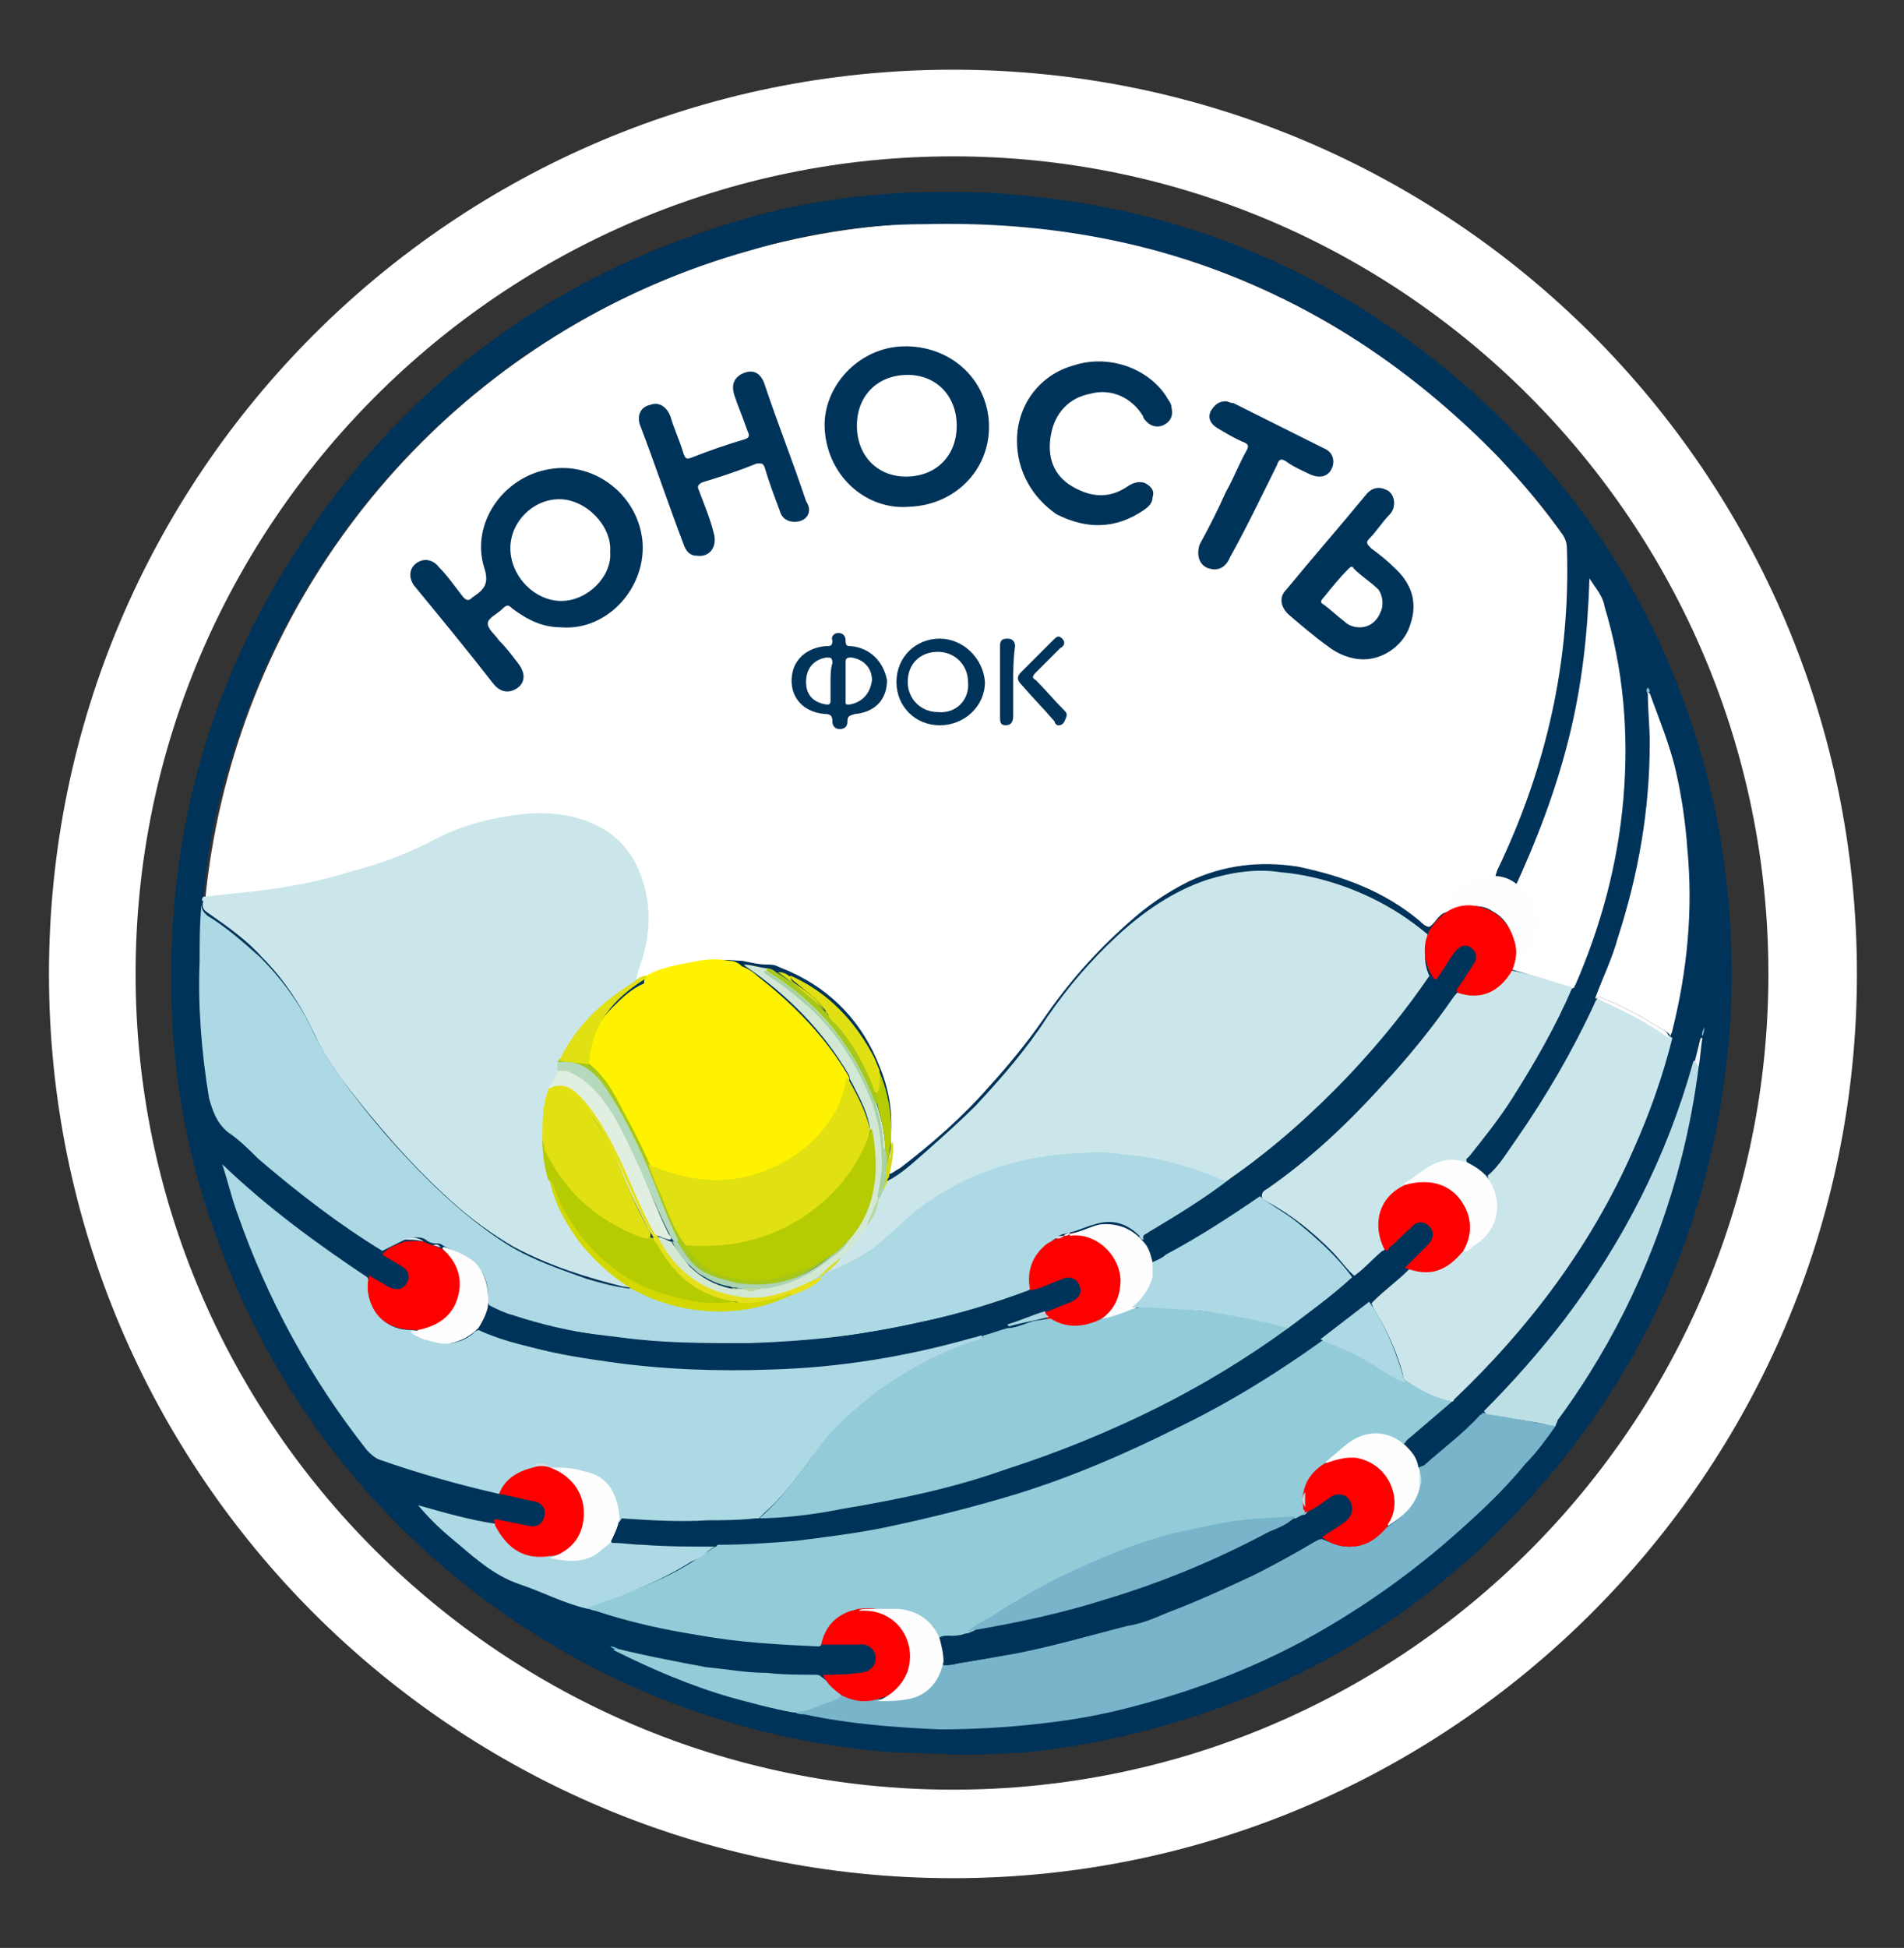
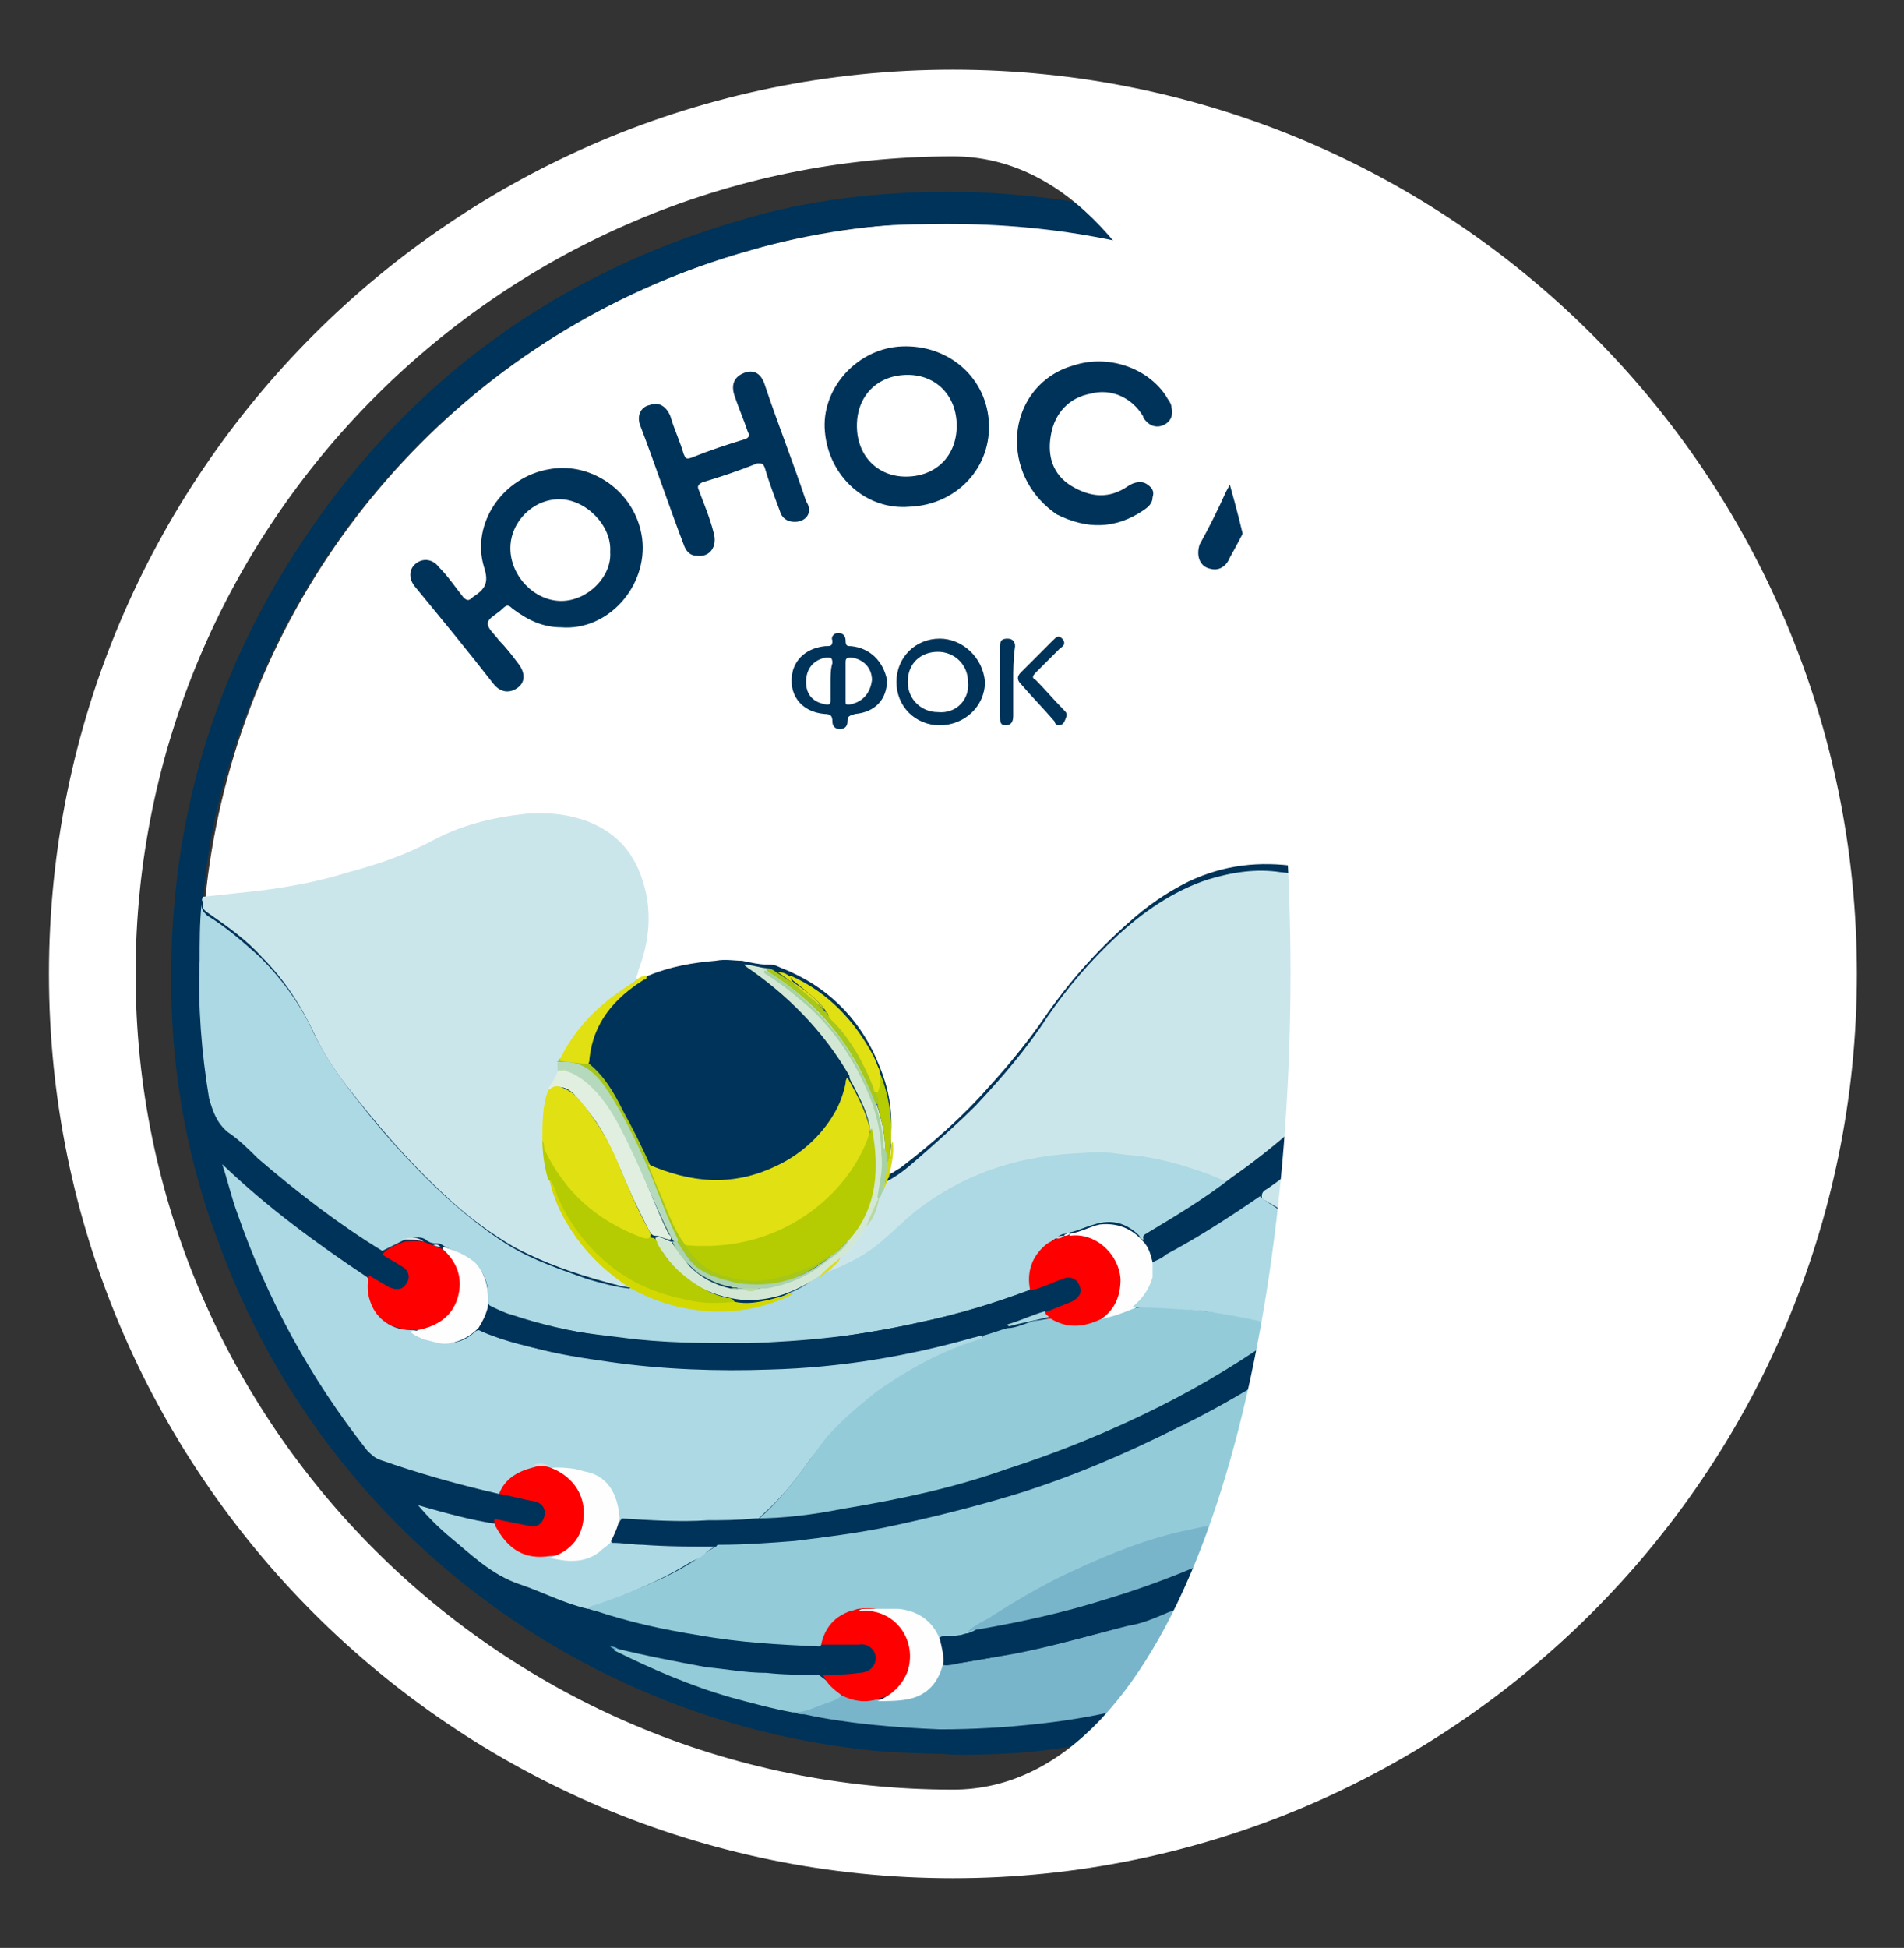
<svg xmlns="http://www.w3.org/2000/svg" version="1.1" id="Слой_1" x="0px" y="0px" viewBox="0 0 101.1 103.4" style="enable-background:new 0 0 101.1 103.4;" xml:space="preserve">
  <rect x="0" y="0" width="101.1" height="103.4" fill="#333333" stroke="none" />
  <style type="text/css"> .st0{fill:#FFFFFF;} .st1{fill:#003359;} .st2{fill:#FEFEFE;} .st3{fill:#CBE6EB;} .st4{fill:#ACD9E3;} .st5{fill:#93CBD9;} .st6{fill:#78B5CB;} .st7{fill:#BCDFE6;} .st8{fill:#FF0000;} .st9{fill:#F0F7F9;} .st10{fill:#72B7CD;} .st11{fill:#61B1C7;} .st12{fill:#81BFD2;} .st13{fill:#FFF200;} .st14{fill:#D3E8D4;} .st15{fill:#B7CD03;} .st16{fill:#A6C71B;} .st17{fill:#E0DE15;} .st18{fill:#D3D90E;} .st19{fill:#B5CC02;} .st20{fill:#E1EFE1;} .st21{fill:#E6E01A;} .st22{fill:#D3D801;} .st23{fill:#A5C61A;} .st24{fill:#B5D9BD;} .st25{fill:#CEE3AC;} .st26{fill:#DADD21;} .st27{fill:#D8E3E8;} .st28{fill:#E7DEE0;} .st29{fill:#E4E0E2;} .st30{fill:#E7F1F4;} .st31{fill:#D5DEE3;} .st32{fill:#BADBE3;} .st33{fill:#A6D2A4;} .st34{fill:#B8D8A0;} .st35{fill:#CEDA3C;} .st36{fill:#E0E012;} .st37{fill:#AAD2B3;} .st38{fill:#BDDA9F;} .st39{fill:#B1D392;} .st40{fill:#A9D7E2;} </style>
  <circle class="st0" cx="50.6" cy="51.7" r="39.9" />
  <path class="st1" d="M53,93.1c0,0,0.1,0,0.1,0c2.4-0.1,4.8-0.5,7.2-1.1c9.3-2.3,17-7.3,22.9-14.8c5.4-6.9,8.2-14.7,8.7-23.4 c0.2-4.3-0.2-8.6-1.3-12.8c-2.1-7.9-6.2-14.6-12.3-20.1c-7.6-6.8-16.4-10.3-26.6-10.7c-3.7-0.1-7.4,0.2-11,1.1 C29.6,14.2,21,20.5,15,30.4C10.4,38,8.6,46.3,9.2,55.1c0.3,3.8,1.1,7.5,2.5,11.1C17.2,81.1,31,91.7,47.2,93c0,0,2.3,0.1,2.9,0.1 C50.8,93.2,53,93.1,53,93.1z M83.6,52.4c-0.1,0.1-0.2,0.1-0.3,0c-0.9-0.3-1.9-0.6-2.9-0.9c0,0-0.1,0-0.1-0.1c-0.1-0.2,0-0.3,0-0.5 c0.2-1-0.1-2-1-2.5c-0.9-0.6-1.9-0.5-2.7,0.1c-0.3,0.2-0.4,0.5-0.7,0.7c-0.2,0-0.4-0.2-0.5-0.3c-1.9-1.6-4.1-2.4-6.5-2.9 c-2-0.3-3.9-0.1-5.8,0.8c-1.2,0.6-2.2,1.3-3.2,2.2c-1.7,1.5-3.2,3.2-4.5,5.1c-0.9,1.3-1.9,2.5-2.9,3.6c-1.4,1.6-3,3-4.7,4.3 c-0.2,0.1-0.3,0.2-0.5,0.3c-0.1,0-0.1,0-0.2-0.1c0-0.5,0.2-0.9,0.2-1.4c0-0.2,0-0.3,0-0.5c0.1-1.3-0.1-2.5-0.6-3.7 c-0.9-2.3-2.5-4-4.7-5c-0.2-0.1-0.5-0.2-0.7-0.3c-0.2-0.1-0.4-0.1-0.6-0.1c-0.4,0-0.8-0.1-1.3-0.2C39,51,38.5,50.9,38,51 c-1.2,0.1-2.4,0.3-3.6,0.8c-0.2,0.1-0.4,0.3-0.7,0.2c-0.1-0.2,0-0.4,0.1-0.6c0.5-1.6,0.6-3.2,0.1-4.7c-0.6-1.7-1.8-2.8-3.6-3.2 c-1.8-0.4-3.6-0.1-5.4,0.4c-0.8,0.2-1.5,0.6-2.2,1c-1.3,0.7-2.7,1.2-4.1,1.5c-2.4,0.7-4.9,1-7.4,1.3c-0.1,0-0.3,0-0.4-0.1 c0.2-2.5,0.7-5,1.5-7.4c4-13.1,14.3-23.2,27.5-26.9c3-0.9,6.1-1.4,9.3-1.4c12-0.3,22.1,3.8,30.5,12.4c1.2,1.3,2.4,2.6,3.4,4.1 c0.1,0.2,0.2,0.4,0.2,0.7c0.2,6-1.1,11.7-3.7,17.1c-0.1,0.3-0.2,0.5,0.2,0.6c0.3,0,0.5,0.2,0.7,0.4c1.2-2.6,2.2-5.2,2.9-8 c0.7-2.8,1-5.5,1.1-8.5c0.3,0.5,0.7,0.9,0.8,1.5c1,3.3,1.3,6.7,1,10.2c-0.3,3.5-1.2,6.8-2.6,10C83.7,52.2,83.6,52.3,83.6,52.4z M88.8,54.7c0,0.1-0.1,0.2-0.1,0.3c-0.1-0.2-0.3-0.3-0.5-0.4c-1-0.6-2-1.2-3.1-1.6c-0.1-0.1-0.2-0.1-0.4,0c0.4-1.1,0.9-2.1,1.2-3.2 c1.1-3.4,1.7-6.8,1.7-10.4c0-0.8-0.1-1.7-0.1-2.5c0-0.1-0.1-0.2,0.1-0.1c0.5,1.4,1.1,2.8,1.4,4.2c0.3,1.3,0.5,2.7,0.6,4.1 C89.9,48.3,89.6,51.5,88.8,54.7z" />
  <path class="st2" d="M76.5,48.5c-0.1,0-0.1-0.1,0-0.1c0.5-0.6,0.9-1.3,1.7-1.7c0.4-0.2,0.8-0.2,1.1-0.2c0.4,0,0.8,0.1,1.2,0.4 c1.3,0.9,1.5,2.6,0.5,3.7c-0.1,0.2-0.2,0.4-0.5,0.4c-0.1-0.1-0.1-0.3,0-0.4c0.1-1.4-1-2.6-2.4-2.5c-0.4,0-0.8,0.1-1.1,0.3 C76.8,48.4,76.6,48.5,76.5,48.5z" />
  <path class="st3" d="M10.8,47.6c0.9-0.1,1.9-0.2,2.8-0.3c1.7-0.2,3.3-0.5,4.9-1c1.5-0.4,3-0.9,4.5-1.7c1.5-0.8,3.1-1.2,4.9-1.4 c1.1-0.1,2.2,0,3.3,0.4c1.8,0.7,2.7,2,3.1,3.8c0.3,1.4,0.1,2.8-0.4,4.1c0,0.1-0.1,0.3-0.1,0.4c0,0.2-0.1,0.2-0.2,0.3 c-1.6,1-2.8,2.3-3.7,3.9c0,0.1-0.1,0.2-0.1,0.3c0,0.1,0,0.2,0,0.3c0,0,0,0.1,0,0.1c-0.1,0.4-0.3,0.6-0.5,1c0,0.1,0,0.1,0,0.2 c-0.2,0.8-0.3,1.7-0.3,2.5c0,0.7,0.1,1.3,0.3,1.9c0.4,1.5,1.1,2.9,2.1,4c0.6,0.6,1.2,1.2,2,1.6c0.1,0.1,0.2,0.1,0.2,0.3 c-0.2,0.1-0.3,0-0.5,0c-2-0.5-3.9-1.1-5.8-2.1c-1.2-0.7-2.3-1.5-3.4-2.5c-2.1-1.9-3.9-4-5.6-6.2c-0.6-0.8-1.2-1.7-1.6-2.6 c-0.7-1.5-1.6-2.9-2.8-4.1c-0.8-0.9-1.8-1.6-2.8-2.3c-0.3-0.2-0.4-0.3-0.3-0.7C10.7,47.9,10.7,47.7,10.8,47.6z" />
  <path class="st4" d="M10.7,48c0,0.3,0.1,0.4,0.3,0.6c1,0.6,1.9,1.4,2.8,2.2c1.1,1.1,2,2.3,2.7,3.7c0.8,1.8,2,3.3,3.2,4.8 c0.9,1.1,1.9,2.2,2.9,3.2c1.3,1.3,2.8,2.6,4.4,3.6c1.3,0.8,2.8,1.3,4.2,1.8c0.7,0.2,1.4,0.4,2.2,0.5c0.2-0.1,0.4,0.1,0.6,0.2 c1.3,0.6,2.7,1,4.2,0.9c1.3,0,2.6-0.3,3.8-0.9c0.5-0.2,1-0.5,1.4-0.9c0.2-0.1,0.4-0.3,0.7-0.4c1.4-0.6,2.6-1.4,3.7-2.5 c2.1-2,4.6-3.2,7.5-3.7c0.9-0.1,1.8-0.3,2.7-0.2c2.6,0.1,5.1,0.6,7.5,1.7c0.1,0.3-0.2,0.3-0.4,0.5c-1.1,0.8-2.3,1.5-3.5,2.2 c-0.3,0.2-0.6,0.4-0.9,0.5c-0.1,0-0.2-0.1-0.2-0.2c-0.7-0.7-1.5-0.9-2.4-0.6c-0.4,0.1-0.8,0.3-1.2,0.4c-0.1,0-0.3,0.1-0.4,0.1 c-0.1,0-0.3,0.1-0.4,0.2c-0.3,0.2-0.5,0.4-0.7,0.7c-0.3,0.4-0.5,0.8-0.5,1.3c0,0.2,0.1,0.5-0.1,0.7c-0.1,0.1-0.3,0.2-0.4,0.2 c-3.3,1.2-6.6,1.9-10.1,2.4c-2.6,0.3-5.2,0.4-7.7,0.3c-3.2-0.1-6.4-0.5-9.4-1.5c-0.4-0.1-0.8-0.3-1.2-0.5c-0.1-0.1-0.1-0.2-0.1-0.3 c0.1-1.1-0.4-1.9-1.4-2.4c-0.3-0.2-0.7-0.3-1-0.5c-0.1-0.1-0.3-0.1-0.4-0.1c-0.2,0-0.4-0.1-0.5-0.2c-0.3-0.2-0.7-0.1-1.1,0 c-0.4,0.2-0.8,0.4-1.2,0.6c-2.3-1.4-4.5-3.1-6.6-4.9c-0.5-0.5-1-1-1.6-1.4c-0.6-0.5-0.8-1.1-1-1.8c-0.4-2.4-0.6-4.9-0.5-7.3 C10.6,50,10.6,49,10.7,48z" />
  <path class="st4" d="M26.5,79.3c-2.2-0.5-4.3-1.1-6.3-1.8c-0.3-0.1-0.5-0.3-0.7-0.5c-3-3.8-5.3-8-6.9-12.6c-0.3-0.8-0.5-1.7-0.8-2.6 c2.4,2.3,5,4.2,7.7,6c0.2,0.3,0,0.6,0.1,0.9c0.2,1.1,1,1.9,2.2,1.9c0.1,0,0.3,0,0.4,0.1c0,0.3-0.2,0.2-0.3,0.1 c0.4,0.1,0.7,0.3,1.1,0.4c0.8,0.2,1.5,0.1,2.1-0.4c0.1-0.1,0.2-0.2,0.4-0.2c0.9,0.3,1.8,0.6,2.7,0.9c1.4,0.4,2.8,0.6,4.2,0.8 c2.8,0.4,5.7,0.5,8.5,0.4c3.7-0.1,7.3-0.7,10.8-1.7c0.1,0,0.3-0.1,0.4-0.1c0.1,0,0.1,0.1,0,0.2c-0.1,0.1-0.3,0.1-0.4,0.2 c-2.8,1-5.4,2.5-7.5,4.7c-0.4,0.5-0.8,1-1.2,1.5c-0.7,1-1.5,2-2.4,2.8c-0.2,0.2-0.4,0.4-0.6,0.5c-0.1,0.1-0.2,0.1-0.4,0.1 c-1.5,0-2.9,0.2-4.4,0.1c-0.8,0-1.5,0-2.3-0.2c-0.2-0.1-0.2-0.2-0.2-0.4c-0.1-1.4-1.1-2.2-2.6-2.3c-0.3,0-0.7-0.1-1-0.1 c-0.3-0.1-0.6-0.1-0.8,0c-0.6,0.2-1.1,0.4-1.5,0.9C26.7,78.9,26.7,79.1,26.5,79.3z" />
  <path class="st5" d="M43.5,87.4c-2.1-0.1-4.2-0.2-6.4-0.6c-1.9-0.3-3.7-0.7-5.5-1.3c-0.1,0-0.3-0.1-0.4-0.1c0-0.2,0.2-0.2,0.3-0.2 c1.2-0.4,2.3-0.8,3.4-1.3c0.9-0.4,1.8-0.9,2.6-1.5c0.2-0.1,0.3-0.2,0.5-0.3c0.1,0,0-0.1,0,0c0,0,0,0,0,0c-0.1,0-0.1,0-0.1-0.1 c0.1-0.2,0.3-0.2,0.4-0.2c4-0.1,8-0.7,11.9-1.7c3.9-1,7.7-2.3,11.3-4.1c2.8-1.4,5.5-3,8.1-4.8c0.2-0.1,0.3-0.3,0.5-0.3 c0.8,0.2,1.6,0.6,2.3,1c0.8,0.4,1.5,0.9,2.3,1.3c0.7,0.4,1.3,0.7,2.1,1c0.1,0,0.2,0.1,0.3,0.2c-0.7,0.6-1.4,1.2-2.1,1.8 c-0.1,0.1-0.3,0.2-0.4,0.4c-0.1,0.1-0.2-0.1-0.3-0.1c-0.9-0.5-1.8-0.5-2.6,0.1c-0.4,0.3-0.8,0.6-1.2,1c-0.5,0.4-0.9,1-1.1,1.6 c-0.1,0.3-0.1,0.5,0,0.8c0,0.1,0.1,0.2,0,0.3c-0.1,0.2-0.4,0.3-0.6,0.3c-3.8,0.1-7.4,1-10.8,2.5c-2.3,1-4.4,2.3-6.5,3.6 c-0.5,0.2-1,0.2-1.5,0.3c-0.2,0-0.2-0.2-0.3-0.3c-0.4-0.7-1-1-1.7-1.1c-0.8-0.1-1.5-0.1-2.3,0c-0.5,0.2-1.1,0.3-1.5,0.8 c-0.2,0.2-0.3,0.4-0.4,0.6C43.7,87.1,43.7,87.3,43.5,87.4z" />
  <path class="st6" d="M82.6,75.7c-0.5,0.7-1,1.4-1.6,2c-0.9,1.1-1.9,2.1-2.9,3c-2.7,2.5-5.6,4.6-8.9,6.4c-2.8,1.5-5.7,2.6-8.7,3.4 c-1.8,0.5-3.5,0.8-5.3,1c-1.8,0.2-3.5,0.3-5.3,0.3c-2.4-0.1-4.9-0.3-7.2-0.8c-0.2,0-0.3,0-0.5-0.1c0.3-0.2,0.7-0.2,1-0.3 c0.5-0.2,1-0.3,1.5-0.6c0.6,0.2,1.2,0.3,1.9,0.2c0.4,0,0.7,0,1.1,0c1,0,1.9-0.7,2.2-1.6c0-0.1,0-0.3,0.2-0.3c0.2,0.1,0.5,0.1,0.7,0 c2.7-0.4,5.3-1,7.9-1.7c2.7-0.7,5.3-1.8,7.8-3c1.1-0.5,2.2-1.1,3.2-1.7c0.2-0.1,0.3-0.2,0.5-0.2c0.5,0.2,0.9,0.4,1.4,0.4 c0.6,0,1.2-0.2,1.6-0.7c0.1-0.1,0.2-0.2,0.4-0.3c0.3-0.2,0.6-0.4,0.9-0.7c0.4-0.4,0.6-0.9,0.8-1.4c0.1-0.2,0.1-0.4,0-0.7 c0-0.1-0.1-0.3,0-0.4c0.1,0,0.2-0.1,0.3-0.1c1-0.9,2.1-1.7,3-2.7c0,0,0.1,0,0.1-0.1c0.4,0,0.7,0.1,1.1,0.2c0.7,0.1,1.5,0.3,2.2,0.4 C82.3,75.5,82.4,75.5,82.6,75.7z" />
  <path class="st3" d="M80.2,51.5c1,0.2,1.9,0.5,2.9,0.8c0.1,0,0.3,0.1,0.4,0.1c-0.9,2.1-2,4-3.2,5.9c-0.7,1.1-1.5,2.1-2.3,3.1 c-0.1,0.1-0.2,0.1-0.1,0.3c-0.1,0.1-0.2,0-0.3,0c-0.7-0.2-1.4,0-1.9,0.4c-0.3,0.2-0.7,0.4-0.9,0.8c0,0.1-0.1,0.1-0.2,0.2 c-0.9,0.5-1.4,1.7-0.9,2.9c0,0.1,0.1,0.2,0.1,0.3c-0.2,0.4-0.6,0.5-0.8,0.8c-0.2,0.2-0.5,0.4-0.7,0.6c-0.1,0.1-0.2,0.1-0.3,0.1 c-0.5-0.4-0.8-0.9-1.3-1.4c-1-1-2.1-1.9-3.4-2.6c-0.1-0.1-0.3-0.1-0.3-0.3c0-0.2,0.1-0.3,0.3-0.4c2.3-1.6,4.3-3.5,6.2-5.6 c1.3-1.4,2.6-3,3.7-4.6c0.1-0.1,0.2-0.3,0.4-0.3c0.2,0,0.4,0,0.6,0c0.8,0,1.4-0.3,1.9-0.9C80,51.7,80,51.6,80.2,51.5z" />
  <path class="st3" d="M84.8,53L84.8,53c0,0.1-0.1,0.1-0.1,0.2c-1.2,2.6-2.6,5-4.2,7.3c-0.5,0.7-0.9,1.4-1.5,1.9 c0,0.2,0.1,0.3,0.1,0.4c0.3,0.5,0.4,1,0.3,1.5c-0.2,1-0.8,1.6-1.7,2.1c-0.4,0.3-0.7,0.7-1.1,0.9c-0.6,0.2-1.2,0.2-1.9,0 c-0.6,0.3-1,0.8-1.4,1.2c-0.2,0.2-0.5,0.3-0.5,0.6c0,0.1,0.1,0.2,0.1,0.3c0.7,1.1,1.3,2.4,1.6,3.6c0,0.1,0.1,0.3,0.2,0.3 c0.7,0.5,1.5,0.9,2.4,1.1c0,0,0.1,0,0.1-0.1c4-3.8,7.3-8.2,9.5-13.2c0.9-2,1.6-4,2.1-6c-1.1-0.8-2.4-1.4-3.6-2 C85,53,84.9,53,84.8,53z" />
  <path class="st2" d="M88.2,54.6c-1-0.6-2-1.2-3.1-1.6c-0.1-0.1-0.2-0.1-0.4,0c0.1,0,0.2,0,0.3,0.1c1.3,0.6,2.5,1.2,3.6,2 C88.6,54.8,88.4,54.7,88.2,54.6z" />
  <path class="st7" d="M82.6,75.7c-1.1-0.2-2.3-0.4-3.4-0.6c-0.1,0-0.3,0-0.4-0.2c1.5-1.5,3-3.2,4.3-4.9c3.1-4.1,5.4-8.6,6.8-13.6 c0,0,0-0.1,0.1-0.1c0.2,0,0.2,0.2,0.2,0.3c-0.2,1.6-0.5,3.2-0.9,4.8c-1.3,5.1-3.5,9.8-6.6,14C82.7,75.5,82.6,75.6,82.6,75.7z" />
  <path class="st4" d="M37.8,82c0.1,0,0.2,0,0.3,0c-0.3,0.2-0.5,0.3-0.7,0.5c-0.2,0.2-0.5,0.3-0.7,0.4c-1.6,1-3.3,1.7-5.1,2.3 c-0.1,0-0.3,0.1-0.4,0.2c-1.3-0.3-2.4-0.9-3.6-1.3c-1.5-0.5-2.6-1.6-3.7-2.5c-0.6-0.5-1.2-1.1-1.7-1.7c1.4,0.4,2.8,0.8,4.2,1 c0.1,0,0.1,0.1,0.2,0.2c0.5,1.1,1.4,1.5,2.6,1.4c0,0,0.1,0,0.1,0c0.5,0.1,1,0.1,1.5,0.1c0.5,0,0.9-0.2,1.2-0.5 c0.1-0.1,0.3-0.3,0.5-0.3c0.8-0.1,1.5,0,2.3,0.1c0.9,0,1.7,0,2.6,0.1C37.5,81.9,37.7,81.9,37.8,82z" />
  <path class="st8" d="M22.1,70.6c-1.4,0-2.2-0.6-2.5-1.7c-0.1-0.4-0.1-0.8,0-1.2c0.3,0.2,0.7,0.4,1,0.6c0.4,0.2,0.8,0.2,1-0.2 c0.2-0.3,0.1-0.7-0.3-0.9c-0.3-0.2-0.7-0.4-1-0.6c0.3-0.4,0.7-0.5,1.2-0.7c0.4,0,0.8-0.1,1.2,0.1c0.2,0.1,0.4,0.1,0.5,0.2 c0.1,0,0.3,0.1,0.4,0.2c1.1,0.8,1.3,2.4,0.4,3.5c-0.3,0.4-0.7,0.7-1.3,0.8C22.4,70.7,22.2,70.7,22.1,70.6z" />
  <path class="st8" d="M29.2,82.6c-1.3,0.2-2.2-0.3-2.9-1.6c-0.1-0.4-0.1-0.4,0.3-0.3c0.5,0.1,1,0.2,1.5,0.3c0.4,0.1,0.7-0.1,0.8-0.5 c0.1-0.4-0.1-0.7-0.5-0.8c-0.6-0.1-1.3-0.3-1.9-0.4c0.3-0.8,1-1.2,1.8-1.4c0.3-0.1,0.6-0.1,0.9,0c1.2,0,2.5,1.7,1.8,3.3 c-0.2,0.5-0.5,0.8-0.9,1.1C29.8,82.5,29.5,82.6,29.2,82.6z" />
  <path class="st5" d="M44.7,90c-0.2,0.2-0.5,0.3-0.8,0.4c-0.6,0.2-1.1,0.5-1.8,0.5c-1.1-0.2-2.2-0.5-3.3-0.8 c-2.1-0.6-4.2-1.5-6.2-2.5c0-0.1,0.1-0.1,0.1-0.1c1.6,0.4,3.2,0.7,4.8,1c1.1,0.1,2.1,0.3,3.2,0.3c0.9,0.1,1.7,0.1,2.6,0.1 c0.1,0,0.2,0,0.3,0.1C44,89.3,44.4,89.6,44.7,90z" />
  <path class="st8" d="M44.7,90c-0.4-0.3-0.8-0.6-1-1.1c0.6,0,1.3,0,1.9-0.1c0.5,0,0.9-0.3,0.9-0.8c0-0.4-0.4-0.8-0.9-0.7 c-0.7,0-1.4,0-2,0c0.2-0.9,0.7-1.5,1.6-1.8c0.1,0,0.3-0.1,0.4-0.1c1.4-0.2,2.3,0.5,2.6,1.5c0.4,1.1,0,2.4-1,3.1 c-0.2,0.1-0.4,0.1-0.6,0.2C45.9,90.4,45.3,90.3,44.7,90z" />
  <path class="st2" d="M74.6,62.9c-0.1,0,0-0.1,0-0.1c0.7-0.4,1.2-1,2.1-1.2c0.4-0.1,0.8,0,1.2,0.1c0.4,0.2,0.7,0.4,1,0.7 c1,1.3,0.7,2.9-0.6,3.7c-0.2,0.1-0.3,0.4-0.6,0.3c-0.1-0.2,0-0.3,0.1-0.4c0.5-1.3-0.2-2.7-1.6-3.1c-0.4-0.1-0.8-0.1-1.2,0 C74.9,62.9,74.8,63,74.6,62.9z" />
  <path class="st2" d="M75.3,77.8c0,0.1,0.1,0.2,0.1,0.4c0,0.2,0,0.5,0,0.7c-0.2,1-0.9,1.6-1.7,2.1c-0.1-0.2,0-0.3,0.1-0.5 c0.5-1.3-0.2-2.7-1.5-3c-0.5-0.1-1-0.1-1.5,0.1c-0.1,0.1-0.3,0.2-0.4,0c0.5-0.4,1-0.9,1.5-1.2c0.9-0.5,1.9-0.4,2.7,0.3 C74.9,77,75.2,77.3,75.3,77.8z" />
  <path class="st9" d="M90.2,56.6c-0.1-0.1-0.2-0.2-0.2-0.3c0.1-0.4,0.2-0.8,0.3-1.2c0,0,0.1,0,0.1,0C90.3,55.6,90.3,56.1,90.2,56.6z" />
  <path class="st10" d="M90.4,55c-0.1-0.2,0.1-0.4,0.1-0.5C90.5,54.6,90.5,54.8,90.4,55z" />
  <path class="st11" d="M32.8,87.5c-0.1,0-0.1,0-0.1,0.1c-0.1-0.1-0.2-0.1-0.3-0.2C32.5,87.4,32.6,87.4,32.8,87.5z" />
  <path class="st12" d="M87.6,36.7c0,0-0.1,0.1-0.1,0.1c-0.1-0.1-0.1-0.2,0-0.3C87.6,36.6,87.6,36.7,87.6,36.7z" />
  <path class="st3" d="M65.5,62.8c-0.5-0.1-0.9-0.3-1.4-0.5c-1.4-0.5-2.8-0.9-4.3-1c-0.7-0.1-1.5-0.2-2.2-0.1c-3.3,0.1-6.3,1-9,3.1 c-0.6,0.5-1.2,1.1-1.8,1.6c-0.8,0.7-1.8,1.2-2.8,1.6c0-0.3,0.4-0.4,0.5-0.6c0.5-0.5,1-1.1,1.4-1.7c0.3-0.5,0.6-1,0.7-1.5 c0.1-0.1,0.1-0.3,0.2-0.4c0.1-0.1,0.1-0.2,0.1-0.3c0-0.1,0.1-0.2,0.2-0.3c0.8-0.4,1.4-1,2.1-1.6c0.9-0.8,1.8-1.6,2.6-2.4 c1.4-1.5,2.7-3,3.8-4.7c1.1-1.6,2.3-3,3.7-4.3c1.4-1.3,3-2.4,4.8-3c1.3-0.4,2.6-0.6,3.9-0.4c1.2,0.1,2.4,0.4,3.5,0.8 c1.6,0.6,3,1.4,4.3,2.5c0.1,0.1,0,0.2,0,0.3c-0.2,0.7-0.2,1.4,0.2,2.1c0,0,0,0.1,0.1,0.1c-0.2,0.5-0.5,0.9-0.8,1.3 c-1,1.3-2.1,2.6-3.2,3.9c-1.8,2-3.9,3.8-6,5.4C65.9,62.6,65.8,62.8,65.5,62.8z" />
-   <path class="st13" d="M34.3,51.8c0.9-0.5,1.8-0.6,2.8-0.8c0.5-0.1,1.1-0.1,1.6,0c0.3,0,0.5,0.1,0.7,0.3c0.3,0.1,0.6,0.3,0.8,0.5 c1.8,1.4,3.4,3,4.6,4.9c0.1,0.2,0.3,0.4,0.3,0.6c-0.2,1.4-0.8,2.5-1.8,3.5c-1.2,1.1-2.6,1.9-4.3,2.1c-1.6,0.1-3.2,0-4.6-0.8 c-0.1-0.1-0.2-0.3-0.2-0.4c-0.5-1.2-1.1-2.4-1.8-3.5c-0.4-0.6-0.9-1-1.3-1.5c0-1.2,0.5-2.3,1.4-3.2c0.5-0.5,1-1,1.7-1.3 C34.2,51.9,34.3,51.8,34.3,51.8z" />
  <path class="st8" d="M76.1,51.9c-0.5-0.8-0.6-1.7-0.2-2.5c0.6-1,1.5-1.5,2.5-1.3c1,0.2,1.7,0.8,2,1.8c0.2,0.6,0.1,1.1-0.1,1.6 c-0.7,1.2-1.7,1.6-2.9,1.2c-0.1-0.2,0-0.3,0.1-0.4c0.2-0.3,0.4-0.6,0.6-0.9c0.1-0.1,0.1-0.2,0.2-0.3c0.1-0.3,0-0.5-0.2-0.7 c-0.3-0.2-0.5-0.1-0.7,0.1c-0.2,0.3-0.4,0.6-0.6,0.9c-0.1,0.2-0.2,0.4-0.4,0.5C76.2,52.1,76.1,52.2,76.1,51.9z" />
  <path class="st14" d="M45.1,57.1c-1.4-2.4-3.3-4.3-5.5-5.8c0,0-0.1-0.1-0.1-0.1c0.4,0,0.9,0.2,1.3,0.2c0,0,0,0.1,0.1,0.1 c0.9,0.7,1.9,1.3,2.6,2.2c1.7,1.8,2.9,3.8,3.4,6.2c0.2,1.2,0.2,2.4-0.2,3.6c-0.2,0.6-0.4,1.1-0.7,1.6c-0.4,0.6-0.8,1.3-1.4,1.7 c-0.4,0.4-0.8,0.7-1.2,1c-1.2,0.8-2.5,1.3-4,1.2c-1.8-0.2-3.2-1-4.2-2.5c-0.2-0.2-0.4-0.5-0.4-0.8c0.3-0.1,0.5,0.1,0.8,0.2 c0.1,0,0.1,0.1,0.1,0.1c0.3,0.4,0.6,0.8,0.9,1.2c0.6,0.6,1.3,1,2.2,1.2c0.1,0,0.3,0,0.4,0c0.1,0,0.1,0,0.2,0c0.3,0.1,0.6,0.1,0.9,0 c1.8-0.2,3.2-1,4.5-2.3c0.1-0.1,0.2-0.2,0.2-0.3c0.7-0.9,1.1-1.9,1.3-3c0.1-1,0.1-1.9-0.1-2.8c-0.1-0.9-0.5-1.6-0.9-2.4 C45.2,57.4,45.1,57.3,45.1,57.1z" />
  <path class="st15" d="M46.5,58c0.2-0.4,0.1-0.8,0.2-1.1c0.5,1.2,0.7,2.5,0.6,3.8c-0.1,0.3,0,0.6-0.1,0.9c0,0.1,0,0.2-0.1,0.1 C47,61.5,47,61.2,47,61c0-0.8-0.2-1.6-0.4-2.3C46.6,58.4,46.4,58.2,46.5,58z" />
  <path class="st16" d="M46.5,58c0.1,0.2,0.2,0.4,0.1,0.6c-0.1,0-0.2-0.1-0.2-0.2c-1.1-2.9-3-5.2-5.6-6.8c0,0-0.1-0.1-0.1-0.1 c0,0,0,0,0-0.1c0.2,0,0.4,0.1,0.5,0.2c1,0.6,2,1.4,2.8,2.3c0.3,0.4,0.7,0.8,1,1.2C45.7,56,46.2,56.9,46.5,58z" />
  <path class="st17" d="M44.1,53.9c-0.9-0.8-1.8-1.6-2.8-2.3c0.3,0,0.5,0.1,0.7,0.3c0,0.2,0.1,0.2,0.2,0.3c0.6,0.4,1.3,0.9,1.7,1.6 C44,53.7,44.1,53.8,44.1,53.9z" />
  <path class="st18" d="M47.1,61.7c0.2-0.2,0.2-0.4,0.2-0.7c0-0.1,0-0.3,0.1-0.4c0.1,0.7-0.1,1.3-0.2,1.9c-0.1,0.1-0.1,0.2-0.1,0.3 c0,0-0.1,0-0.1,0C47,62.4,46.9,62,47.1,61.7z" />
  <path class="st19" d="M28.8,60.5c0.6,1.2,1.3,2.3,2.3,3.2c1,0.9,2.2,1.6,3.5,2c0.2,0,0.3,0.2,0.3,0.3c0.6,1.1,1.5,1.9,2.6,2.5 c0.4,0.2,0.7,0.3,1.1,0.4c0.1,0,0.3,0,0.4,0.2c-0.1,0.2-0.2,0.2-0.3,0.2c-2.5,0.2-4.7-0.5-6.6-2.1c-1.4-1.2-2.5-2.7-2.9-4.5 c0,0,0,0-0.1-0.1C28.9,61.9,28.8,61.2,28.8,60.5z" />
  <path class="st20" d="M35.6,65.8c-0.3,0-0.5-0.2-0.8-0.2c-0.2,0-0.3-0.2-0.4-0.4c-0.5-1-1-2-1.4-3c-0.5-1.1-0.9-2.1-1.6-3 c-0.3-0.4-0.6-0.7-0.9-1.1c-0.4-0.4-0.8-0.5-1.3-0.3c0,0-0.1,0-0.1,0c0.2-0.3,0.4-0.6,0.5-0.9c0.2-0.1,0.4-0.1,0.6-0.1 c0.6,0.1,1.1,0.5,1.5,1c0.8,1,1.4,2.1,1.9,3.3c0.7,1.5,1.2,3,1.9,4.4C35.6,65.6,35.7,65.7,35.6,65.8z" />
-   <path class="st21" d="M29.1,57.8c0.6-0.3,1.1-0.2,1.6,0.3c1,1,1.6,2.2,2.2,3.4c0.6,1.3,1.1,2.6,1.8,3.9c0,0.1,0.1,0.1,0.2,0.2 c0.9,1.8,2.3,2.9,4.2,3.2c1.4,0.3,2.7-0.2,4-0.8c0.1-0.1,0.3-0.1,0.4-0.2c0.1,0,0.1,0,0.1,0.1c-0.4,0.4-0.9,0.6-1.4,0.8 c-0.7,0.2-1.4,0.5-2.1,0.5c-0.3,0-0.7,0.1-1-0.1c-1.5-0.2-2.7-0.9-3.6-2.1c-0.3-0.4-0.5-0.8-0.8-1.2c0,0,0-0.1,0-0.1 c-0.9-1.6-1.5-3.4-2.4-5c-0.4-0.9-1-1.7-1.7-2.4c-0.4-0.4-0.8-0.7-1.4-0.3C29.1,57.9,29.1,57.8,29.1,57.8z" />
  <path class="st22" d="M39,69.1c0.9,0.2,1.8-0.1,2.6-0.3c0.1,0,0.3-0.2,0.5-0.1c-1.4,0.7-2.9,1-4.5,0.9c-1.5-0.1-2.8-0.5-4.1-1.2 c-1.1-0.7-2.1-1.6-2.9-2.7c-0.7-1-1.2-2-1.4-3.1c0.2,0.3,0.3,0.6,0.4,0.9c0.6,1.4,1.5,2.6,2.7,3.6c1.2,1,2.6,1.6,4.2,1.9 C37.3,69.2,38.1,69.2,39,69.1z" />
  <path class="st23" d="M29.7,56.2c0.5,0,1-0.1,1.5,0.2c0.9,0.7,1.4,1.6,1.9,2.6c0.5,0.9,1,1.9,1.4,2.8c0.1,0.2,0.2,0.4,0.3,0.6 c0.5,1.2,0.9,2.4,1.6,3.5c0,0.1,0.1,0.1,0.1,0.2c1.1,1.6,2.7,1.9,4.4,1.7c1-0.1,1.9-0.5,2.8-1.1c0.2-0.1,0.3-0.3,0.5-0.2 c0,0.1,0,0.2-0.1,0.2c-1.2,0.9-2.4,1.6-4,1.5c-1,0-2-0.2-2.8-0.7c-0.6-0.4-1-1-1.4-1.7c-0.8-1.5-1.3-3.1-2-4.6 c-0.6-1.3-1.2-2.6-2-3.7c-0.3-0.4-0.6-0.7-1.1-0.9c-0.3-0.1-0.5-0.2-0.9-0.2c-0.1,0-0.3,0-0.4-0.1C29.6,56.4,29.7,56.3,29.7,56.2z" />
  <path class="st24" d="M29.6,56.4c1.2-0.2,2,0.5,2.6,1.4c1,1.5,1.8,3.2,2.5,4.9c0.4,1,0.8,2.1,1.3,3.1c0,0.2-0.1,0.1-0.2,0.1 c0,0-0.1-0.1-0.1-0.1C34.7,63.9,34,61.9,33,60c-0.4-0.8-0.9-1.6-1.5-2.2c-0.4-0.4-0.8-0.7-1.3-0.9c-0.2-0.1-0.4,0-0.6-0.1 C29.6,56.7,29.6,56.6,29.6,56.4z" />
  <path class="st25" d="M29.6,56.8c0.2,0,0.4-0.1,0.6,0.1C30,56.8,29.8,56.8,29.6,56.8C29.6,56.8,29.6,56.8,29.6,56.8z" />
  <path class="st1" d="M52.1,70.8c-1.1,0.3-2.2,0.6-3.3,0.8c-1.8,0.4-3.6,0.6-5.4,0.8c-2.2,0.2-4.5,0.3-6.7,0.2 c-2.6-0.1-5.2-0.4-7.7-0.9c-1.3-0.3-2.6-0.6-3.8-1.2c0.1-0.4,0.3-0.7,0.5-1.1c0.7,0.2,1.5,0.5,2.2,0.7c1.7,0.5,3.4,0.7,5.1,0.9 c2.2,0.3,4.4,0.3,6.7,0.3c3.1-0.1,6.1-0.4,9.1-1.1c2-0.4,3.9-1,5.8-1.7c0.6-0.4,1.3-0.6,1.9-0.8c0.4-0.1,0.7,0.1,0.8,0.5 c0.1,0.3,0,0.7-0.4,0.9c-0.5,0.3-1.1,0.4-1.6,0.7c-0.7,0.3-1.3,0.5-2,0.7C53,70.6,52.6,70.8,52.1,70.8z" />
  <path class="st1" d="M76.1,51.9c0.2,0.2,0.2,0,0.3-0.1c0.3-0.4,0.5-0.8,0.8-1.2c0.3-0.4,0.6-0.5,0.9-0.3c0.3,0.2,0.4,0.6,0.1,0.9 c-0.3,0.5-0.6,1-0.9,1.4c-0.8,1.1-1.6,2.2-2.5,3.3c-2.3,2.7-4.8,5.1-7.7,7.2c-0.1,0.1-0.2,0.1-0.3,0.2c-0.2,0.4-0.6,0.5-0.9,0.7 c-1.3,1-2.8,1.8-4.2,2.6c-0.2,0.1-0.3,0.2-0.5,0.2c-0.2-0.3-0.4-0.7-0.5-1.1c0-0.2,0.2-0.2,0.3-0.3c1.5-0.9,3-1.8,4.4-2.9 c2.3-1.6,4.4-3.5,6.3-5.5c1.5-1.6,2.9-3.3,4.2-5.2C76,52,76.1,52,76.1,51.9z" />
  <path class="st8" d="M55.4,69.7c0.5-0.2,1-0.4,1.5-0.6c0.4-0.2,0.6-0.5,0.4-0.9c-0.1-0.3-0.5-0.5-0.9-0.3c-0.6,0.2-1.1,0.5-1.7,0.6 c-0.2-1,0.1-1.8,0.8-2.4c0.1-0.1,0.3-0.2,0.5-0.3c0.2-0.1,0.3-0.1,0.5-0.2c0.1,0,0.2,0,0.3-0.1c0.6-0.3,1.9,0.3,2.3,0.9 c0.8,1.3,0.6,2.7-0.6,3.6c-1,0.6-1.9,0.6-2.9,0C55.5,69.9,55.4,69.8,55.4,69.7z" />
  <path class="st2" d="M58.5,70c0.7-0.5,1-1.2,1-2.1c-0.1-1.4-1.4-2.5-2.7-2.3c0,0,0-0.1,0-0.1c0.6-0.1,1.1-0.4,1.6-0.5 c0.9-0.1,1.7,0.2,2.3,0.9c0.3,0.3,0.4,0.7,0.5,1.1c0.2,0.3,0.1,0.6,0.1,0.8c-0.1,0.7-0.5,1.3-1.1,1.7c-0.4,0.2-0.9,0.4-1.3,0.5 C58.7,70,58.6,70.1,58.5,70z" />
  <path class="st2" d="M25.9,69.4c-0.1,0.4-0.3,0.8-0.5,1.1c-0.4,0.4-0.9,0.7-1.5,0.8c-0.5,0.1-0.9-0.1-1.4-0.2 c-0.2-0.1-0.5-0.2-0.7-0.4c0.1-0.1,0.3,0,0.4-0.1c1-0.2,1.8-0.7,2.1-1.7c0.3-1,0-1.9-0.8-2.6c0-0.1,0-0.1,0.1-0.1 c0.6,0.2,1.1,0.4,1.6,0.8C25.8,67.6,26,68.5,25.9,69.4z" />
  <path class="st26" d="M43.5,67.8C43.4,67.8,43.4,67.8,43.5,67.8c0.3-0.4,0.7-0.7,1.1-1c-0.1,0.3-0.4,0.4-0.5,0.6 C43.8,67.5,43.7,67.8,43.5,67.8z" />
  <path class="st27" d="M22.5,65.9c-0.4-0.1-0.8-0.1-1.2-0.1C21.7,65.7,22.1,65.6,22.5,65.9z" />
  <path class="st28" d="M23.4,66.2C23.4,66.2,23.4,66.2,23.4,66.2c-0.2,0-0.3-0.1-0.4-0.1C23.2,66,23.3,66.1,23.4,66.2z" />
  <path class="st29" d="M56.5,65.6c-0.1,0.1-0.3,0.2-0.5,0.1C56.2,65.6,56.3,65.6,56.5,65.6C56.5,65.6,56.5,65.6,56.5,65.6z" />
  <path class="st30" d="M56.5,65.6C56.5,65.6,56.5,65.6,56.5,65.6c0-0.1,0.2-0.1,0.3-0.2c0,0,0,0.1,0,0.1 C56.7,65.6,56.6,65.6,56.5,65.6z" />
  <path class="st5" d="M58.5,70c0.6-0.1,1.1-0.3,1.6-0.5c0.5-0.2,1.1-0.1,1.6-0.1c1.3,0.1,2.5,0.2,3.8,0.4c0.8,0.1,1.7,0.3,2.5,0.5 c0.2,0,0.3,0.1,0.5,0.2c0.1,0.2-0.1,0.3-0.2,0.4c-0.9,0.7-1.9,1.3-2.8,1.9c-3.3,2-6.7,3.6-10.3,4.9c-3.7,1.3-7.5,2.2-11.4,2.8 c-1,0.1-2,0.2-3,0.3c-0.2,0-0.4,0.1-0.6-0.1c1.3-1.1,2.3-2.5,3.3-3.9c0.8-1.1,1.9-2,3-2.9c1.7-1.2,3.5-2.2,5.5-2.8 c0.1,0,0.2-0.1,0.2-0.2c0.4-0.1,0.9-0.3,1.3-0.4c0.5,0,1-0.3,1.5-0.4c0.2,0,0.5-0.1,0.8-0.1C56.6,70.5,57.5,70.5,58.5,70z" />
  <path class="st1" d="M40.1,80.6c1.5,0,3.1-0.2,4.6-0.5c3-0.5,5.9-1.1,8.7-2.1c2.8-0.9,5.5-2,8.1-3.3c2.4-1.2,4.7-2.6,6.9-4.2 c0-0.1,0.1-0.1,0.1-0.2c1-0.8,2.1-1.6,3.1-2.4c0,0,0.1-0.1,0.2-0.1c0.6-0.4,1-0.9,1.6-1.4c0.1,0,0.1-0.1,0.2-0.1 c0.5-0.4,0.9-0.8,1.4-1.2c0.3-0.3,0.7-0.3,1-0.1c0.3,0.2,0.4,0.7,0.2,1.1c-0.4,0.5-0.9,0.9-1.4,1.3c-0.6,0.6-1.3,1.1-1.9,1.7 c-0.3,0.4-0.7,0.6-1,0.9c-0.4,0.3-0.8,0.6-1.2,0.9c-0.1,0.1-0.2,0.2-0.4,0.2c-2.5,1.8-5.1,3.4-7.8,4.7c-2.8,1.4-5.6,2.6-8.5,3.5 c-2.3,0.7-4.7,1.3-7.1,1.8c-1.5,0.3-3.1,0.5-4.7,0.7c-1.3,0.1-2.6,0.2-4,0.2c-0.1,0-0.1,0-0.2,0.1c-1.3,0-2.6,0-3.9-0.1 c-0.5,0-1-0.1-1.6-0.1c-0.1-0.1,0-0.1,0-0.2c0.2-0.3,0.3-0.6,0.4-0.9c0-0.1,0.1-0.1,0.1-0.2c1.5,0.1,3.1,0.2,4.6,0.1 C38.3,80.7,39.2,80.7,40.1,80.6z" />
  <path class="st2" d="M32.9,80.6c-0.1,0.5-0.3,0.9-0.5,1.3c-0.2,0.2-0.4,0.3-0.6,0.5c-0.8,0.6-1.7,0.5-2.6,0.3 c1.2-0.4,1.8-1.2,1.8-2.4c0-1.1-0.7-2-1.8-2.4c0,0,0,0,0,0c0,0,0,0,0,0c0.6,0,1.2,0,1.8,0.2C32.2,78.3,32.8,79.2,32.9,80.6z" />
  <path class="st31" d="M29.2,77.8C29.2,77.8,29.2,77.8,29.2,77.8c-0.3,0-0.6,0-0.9,0C28.6,77.6,28.9,77.7,29.2,77.8z" />
  <path class="st1" d="M70.2,81.6c-1.2,0.7-2.4,1.4-3.6,2c-1.5,0.7-3,1.4-4.6,2c-0.7,0.3-1.4,0.6-2.1,0.7c-2,0.5-4,1.1-6.1,1.5 c-1.2,0.2-2.4,0.4-3.5,0.6c-0.2,0-0.3,0-0.3-0.2c-0.1-0.4-0.2-0.8-0.2-1.2c0.3-0.3,0.7-0.1,1.1-0.2c0.2,0,0.3-0.1,0.5-0.1 c0.4-0.2,0.8-0.2,1.3-0.3c3.4-0.6,6.7-1.6,9.9-2.8c2-0.8,3.9-1.7,5.7-2.8c0.2-0.1,0.3-0.1,0.5-0.2c0.2-0.1,0.3-0.2,0.5-0.2 c0.4-0.4,0.9-0.7,1.5-1c0.4-0.2,0.8-0.1,1,0.3c0.2,0.3,0.3,0.8,0,1C71.3,81,70.8,81.4,70.2,81.6z" />
  <path class="st6" d="M68.8,80.5c-0.4,0.4-0.9,0.6-1.4,0.8c-2.8,1.5-5.7,2.7-8.7,3.6c-2.2,0.7-4.5,1.2-6.8,1.6 c-0.2,0-0.3,0.1-0.5,0.1c0.4-0.4,1-0.6,1.4-0.9c1.1-0.7,2.3-1.4,3.5-2c2.1-1,4.2-1.9,6.4-2.4c1.4-0.3,2.7-0.6,4.1-0.7 C67.5,80.6,68.1,80.5,68.8,80.5z" />
  <path class="st8" d="M70.2,81.6c0.4-0.3,0.8-0.5,1.2-0.8c0.4-0.3,0.5-0.7,0.3-1.1c-0.2-0.4-0.7-0.5-1.1-0.2 c-0.4,0.3-0.8,0.6-1.3,0.8c0-0.1-0.1-0.2-0.1-0.2c0-0.3-0.1-0.6,0-0.8c0.1-0.7,0.5-1.2,1.1-1.6c0.6-0.2,1.2-0.4,1.8-0.3 c1.8,0.4,2.4,2.4,1.6,3.5c0,0,0,0.1,0,0.1c-0.5,0.6-1.1,1.1-2,1.1C71.2,82.1,70.7,82,70.2,81.6z" />
  <path class="st2" d="M49.9,87c0.1,0.4,0.2,0.8,0.2,1.2c-0.2,1-0.8,1.8-1.9,2c-0.5,0.1-1.1,0.1-1.6,0.1c0.7-0.3,1.3-0.8,1.6-1.6 c0.5-1.6-0.6-3.2-2.3-3.2c-0.1,0-0.2,0-0.3,0c0.1-0.1,0.3-0.1,0.5-0.1c0.5,0,1.1,0,1.6,0C48.7,85.5,49.5,86,49.9,87z" />
  <path class="st4" d="M70.1,71.1c0.9-0.7,1.7-1.3,2.6-2c0.9,1.3,1.5,2.8,1.9,4.3c-0.8-0.3-1.4-0.8-2.1-1.2c-0.7-0.4-1.4-0.7-2.2-1 C70.3,71.2,70.2,71.1,70.1,71.1z" />
  <path class="st32" d="M69.3,79.2c0,0.3,0,0.6,0,0.8C69.1,79.7,69.1,79.5,69.3,79.2z" />
  <path class="st7" d="M75.4,78.9c0-0.2,0-0.5,0-0.7C75.5,78.4,75.5,78.7,75.4,78.9z" />
  <path class="st8" d="M74.6,67.3c0.4-0.4,0.8-0.8,1.2-1.2c0.3-0.3,0.4-0.7,0.1-1c-0.3-0.3-0.7-0.3-1,0.1c-0.4,0.3-0.7,0.7-1.1,1 c-0.1,0.1-0.1,0.3-0.3,0.1c-0.6-1.2-0.4-2.7,1.1-3.4c1.4-0.4,2.6,0,3.2,1.2c0.4,0.8,0.3,1.6-0.1,2.3C76.8,67.5,75.9,67.8,74.6,67.3z " />
  <path class="st4" d="M71.8,67.8c-1.1,1-2.2,1.8-3.4,2.7c-1.5-0.4-3-0.7-4.5-0.9c-1.2-0.1-2.5-0.2-3.8-0.2c0.5-0.4,0.9-0.9,1.1-1.6 c0-0.3,0-0.6,0-0.8c0.2-0.1,0.5-0.2,0.7-0.4c1.7-0.9,3.4-2,5-3.1c0.6,0.5,1.4,0.9,2,1.4C70,65.8,71,66.7,71.8,67.8z" />
  <path class="st33" d="M47.1,61.7c0,0.4-0.1,0.8-0.1,1.2c-0.1,0.1,0,0.2-0.1,0.3c-0.1,0.1-0.1,0.3-0.2,0.4c-0.1,0-0.1,0-0.1-0.1 c0.1-0.7,0.3-1.4,0.2-2.2c0-1.2-0.3-2.4-0.8-3.5c-0.7-1.6-1.7-3.1-3-4.3c-0.7-0.6-1.4-1.2-2.2-1.7c-0.1-0.1-0.3-0.1-0.2-0.3 c1.6,0.9,2.9,2.2,4,3.6c0.8,1.1,1.4,2.3,1.9,3.5c0.2,0.7,0.4,1.5,0.4,2.3C47.1,61.1,47.1,61.4,47.1,61.7z" />
  <path class="st34" d="M46.7,63.5C46.7,63.5,46.7,63.6,46.7,63.5c-0.1,0.6-0.3,1.2-0.7,1.6C46.2,64.6,46.4,64.1,46.7,63.5z" />
  <path class="st35" d="M46.9,63.1c0-0.1,0-0.2,0.1-0.3c0,0,0,0,0.1,0C47,62.9,47,63.1,46.9,63.1z" />
  <g>
    <path class="st36" d="M34.3,51.8c0.1,0.2-0.1,0.2-0.1,0.2c-1.6,1-2.7,2.3-2.9,4.2c0,0.1,0,0.2-0.1,0.3c-0.5-0.1-1-0.1-1.5-0.2 c0.8-1.7,2.1-3,3.7-4c0.1-0.1,0.2-0.1,0.3-0.2C33.9,51.9,34.1,51.8,34.3,51.8z" />
    <path class="st36" d="M42,51.8c2,0.9,3.4,2.4,4.4,4.3c0.1,0.2,0.2,0.5,0.3,0.7c0,0.4,0.1,0.8-0.1,1.2c-0.2,0-0.2-0.1-0.2-0.2 c-0.5-1.3-1.2-2.6-2.2-3.6C44.1,54.1,44,54,44,53.9c-0.4-0.7-1.1-1.2-1.7-1.7c-0.1-0.1-0.2-0.1-0.3-0.3 C41.9,51.9,41.9,51.8,42,51.8z" />
    <path class="st36" d="M28.8,60.5c0-0.9,0-1.8,0.3-2.6c0.3-0.3,0.5-0.3,0.9-0.1c0.5,0.2,0.8,0.6,1.1,1c0.7,0.9,1.3,1.9,1.7,2.9 c0.5,1.2,1,2.4,1.6,3.5c0.1,0.2,0.2,0.3,0.1,0.5c-0.2,0.1-0.3,0-0.4,0c-2.4-0.9-4.1-2.4-5.2-4.7C28.9,60.9,28.9,60.7,28.8,60.5z" />
    <path class="st36" d="M36.4,66.1c-0.7-0.9-1-2-1.5-3.1c-0.2-0.4-0.3-0.8-0.5-1.2c2.3,1,4.5,1.2,6.8,0.1c1.3-0.6,2.4-1.6,3.1-2.8 c0.3-0.5,0.5-1.1,0.6-1.6c0-0.1,0-0.2,0.1-0.3c0.5,0.9,1,1.8,1.2,2.8c-0.1,0.7-0.4,1.3-0.8,1.9c-1.5,2.4-3.8,3.9-6.6,4.3 c-0.6,0.1-1.2,0.2-1.8,0.2C36.8,66.3,36.6,66.3,36.4,66.1z" />
  </g>
  <g>
    <path class="st1" d="M42.2,27.7c-0.4,0-0.7-0.2-0.8-0.6c-0.3-0.8-0.6-1.6-0.8-2.3c-0.1-0.2-0.1-0.2-0.4-0.2c-1,0.4-1.9,0.7-2.9,1 c-0.2,0.1-0.3,0.2-0.2,0.4c0.3,0.8,0.6,1.5,0.8,2.3c0.2,0.7-0.2,1.3-0.9,1.2c-0.4,0-0.6-0.3-0.7-0.6c-0.8-2.1-1.5-4.2-2.3-6.3 c-0.2-0.5,0-1,0.5-1.1c0.5-0.2,0.9,0.1,1.1,0.6c0.2,0.7,0.5,1.3,0.7,2c0.1,0.2,0.1,0.3,0.4,0.2c1-0.4,1.9-0.7,2.9-1 c0.2-0.1,0.2-0.2,0.1-0.4c-0.2-0.6-0.5-1.3-0.7-1.9c-0.2-0.6,0-1,0.5-1.2c0.5-0.2,0.9,0,1.1,0.6c0.7,2.1,1.5,4.1,2.2,6.2 C43.2,27.2,42.8,27.7,42.2,27.7z" />
    <path class="st1" d="M54,23.4c0-1.9,1.2-3.5,3-4c1.8-0.6,3.9,0.1,4.9,1.6c0.1,0.2,0.3,0.4,0.3,0.6c0.1,0.4,0,0.7-0.3,0.9 c-0.3,0.2-0.7,0.2-1-0.1c-0.1-0.1-0.2-0.2-0.2-0.3c-0.6-1-1.7-1.5-2.8-1.2c-1.1,0.2-1.9,1-2.1,2.2c-0.2,1.1,0.1,2.1,1.1,2.7 c1,0.6,2,0.7,3,0c0.3-0.2,0.7-0.3,1-0.1c0.3,0.2,0.4,0.4,0.3,0.7c0,0.3-0.2,0.5-0.5,0.7c-1.5,1-3,1-4.6,0.2 C54.8,26.4,54,25,54,23.4z" />
    <path class="st1" d="M65.1,21.3c0.1,0,0.2,0.1,0.4,0.1c1.6,0.8,3.2,1.6,4.8,2.4c0.5,0.2,0.6,0.7,0.4,1.1c-0.2,0.4-0.6,0.5-1.1,0.3 c-0.4-0.2-0.9-0.4-1.3-0.7c-0.3-0.2-0.4-0.1-0.5,0.2c-0.8,1.6-1.6,3.3-2.5,4.9c-0.2,0.5-0.6,0.7-1,0.6c-0.6-0.1-0.8-0.7-0.6-1.3 c0.5-0.9,1-1.9,1.4-2.8c0.4-0.7,0.7-1.5,1.1-2.2c0.1-0.2,0.1-0.3-0.1-0.4c-0.5-0.2-1-0.5-1.5-0.8c-0.3-0.2-0.5-0.5-0.3-0.9 C64.5,21.5,64.7,21.3,65.1,21.3z" />
    <path class="st1" d="M34.1,28.6c-0.3-2.4-2.6-4.1-4.9-3.7c-2.5,0.4-4.2,2.9-3.5,5.2c0.3,0.9,0,1.2-0.6,1.6c-0.2,0.2-0.3,0.2-0.5,0 c-0.4-0.5-0.8-1.1-1.3-1.6c-0.3-0.4-0.8-0.5-1.2-0.2c-0.4,0.3-0.4,0.8-0.1,1.2c1.4,1.7,2.8,3.4,4.2,5.2c0.4,0.5,0.9,0.5,1.3,0.2 c0.4-0.3,0.4-0.8,0-1.3c-0.3-0.4-0.6-0.8-1-1.2c-0.2-0.3-0.6-0.6-0.6-0.9c0-0.3,0.5-0.5,0.8-0.8c0.2-0.2,0.3-0.2,0.5,0 c0.8,0.6,1.6,1,2.6,1C32.3,33.5,34.4,31.1,34.1,28.6z M29.8,31.9c-1.4,0-2.7-1.3-2.7-2.8c0-1.4,1.2-2.6,2.6-2.6 c1.4,0,2.8,1.4,2.7,2.8C32.5,30.6,31.2,31.9,29.8,31.9z" />
    <path class="st1" d="M52.5,22.3c-0.2-2.4-2.3-4.1-4.8-3.9c-2.3,0.2-4.1,2.3-3.9,4.5c0.2,2.4,2.2,4.2,4.5,4 C50.8,26.8,52.7,24.8,52.5,22.3z M48.1,25.3c-1.5,0-2.6-1.1-2.6-2.7c0-1.6,1.1-2.7,2.7-2.7c1.5,0,2.6,1.1,2.6,2.7 C50.8,24.2,49.7,25.3,48.1,25.3z" />
    <path class="st1" d="M74,30.1c-0.4-0.4-0.8-0.7-1.2-1c-0.2-0.2-0.3-0.3-0.1-0.5c0.4-0.4,0.7-0.9,1.1-1.3c0.1-0.1,0.2-0.3,0.2-0.4 c0.1-0.4-0.1-0.8-0.4-0.9c-0.4-0.2-0.8-0.1-1.1,0.3c-1.4,1.7-2.8,3.3-4.2,5c-0.4,0.4-0.3,0.9,0.1,1.3c0.7,0.6,1.4,1.2,2.1,1.7 c0.5,0.4,1.2,0.7,1.9,0.7c1.1,0,2.2-0.8,2.5-1.9C75.3,31.9,74.9,30.9,74,30.1z M73.3,32.5c-0.2,0.5-0.6,0.8-1.1,0.8 c-0.3,0-0.6-0.1-0.8-0.3c-0.4-0.3-0.7-0.6-1.1-0.9c-0.2-0.1-0.2-0.2,0-0.4c0.4-0.5,0.8-1,1.3-1.5c0.1-0.1,0.2-0.2,0.3,0 c0.4,0.4,0.9,0.7,1.3,1.1C73.4,31.6,73.5,32.1,73.3,32.5z" />
  </g>
  <path class="st19" d="M36.4,66.1c2.3,0.2,4.5-0.3,6.4-1.6c1.6-1.1,2.8-2.6,3.4-4.4c0-0.1,0.1-0.2,0.1-0.2c0.4,2.1,0.3,4.2-1.2,5.9 c-0.2,0.2-0.4,0.4-0.6,0.6c-0.1,0.1-0.2,0.2-0.3,0.2c-0.5,0.2-0.8,0.5-1.3,0.7C41.9,67.7,41,68,40,68C38.5,67.9,37.2,67.5,36.4,66.1 z" />
  <path class="st37" d="M44.2,66.6c0.4-0.2,0.6-0.5,0.9-0.8c-0.3,0.6-0.9,0.9-1.4,1.3c-0.9,0.7-1.9,1.1-3,1.3c-0.1,0-0.3,0-0.4,0 c-0.3,0.1-0.6,0.1-0.9,0c-0.1,0-0.1,0-0.2,0c-0.1-0.1-0.3,0-0.4-0.1c-0.7-0.1-1.2-0.4-1.7-0.7c-0.6-0.5-1.1-1-1.4-1.7 c0.1,0,0.2,0,0.2-0.1c0.4,0.6,0.7,1.2,1.3,1.6c0.6,0.4,1.2,0.5,1.9,0.7C41.1,68.4,42.7,67.9,44.2,66.6z" />
  <path class="st38" d="M39.4,68.4c0.3,0,0.6,0,0.9,0C40,68.6,39.7,68.6,39.4,68.4z" />
  <path class="st39" d="M38.8,68.4c0.1,0,0.3-0.1,0.4,0.1C39.1,68.4,39,68.5,38.8,68.4z" />
  <g>
    <path class="st1" d="M56.2,38.5c-0.1,0-0.2-0.1-0.2-0.2c-0.6-0.7-1.2-1.3-1.8-2c-0.2-0.2-0.2-0.4,0-0.6c0.6-0.6,1.1-1.1,1.7-1.7 c0.2-0.2,0.3-0.3,0.5-0.1c0.2,0.2,0.1,0.4-0.1,0.5c-0.4,0.4-0.9,0.9-1.3,1.3c-0.2,0.2-0.2,0.3,0,0.4c0.5,0.5,1,1.1,1.5,1.6 c0.1,0.1,0.2,0.2,0.1,0.4C56.5,38.4,56.4,38.5,56.2,38.5z" />
    <path class="st1" d="M53.8,36.2c0,0.6,0,1.2,0,1.8c0,0.3-0.1,0.5-0.4,0.5c-0.3,0-0.3-0.2-0.3-0.5c0-1.2,0-2.5,0-3.7 c0-0.3,0.1-0.4,0.4-0.4c0.3,0,0.4,0.2,0.4,0.4C53.8,35,53.8,35.6,53.8,36.2z" />
    <path class="st1" d="M45.2,34.3c-0.2,0-0.3,0-0.3-0.3c0-0.2-0.1-0.4-0.4-0.4c-0.2,0-0.4,0.2-0.3,0.4c0,0.3-0.1,0.3-0.4,0.3 c-0.9,0.1-1.5,0.6-1.7,1.3c-0.3,1.2,0.4,2.2,1.7,2.3c0.3,0,0.4,0.1,0.4,0.4c0,0.2,0.1,0.4,0.4,0.4c0.2,0,0.4-0.1,0.4-0.4 c0-0.3,0.1-0.3,0.4-0.4c1.1-0.1,1.7-0.8,1.7-1.8C46.9,35.1,46.2,34.4,45.2,34.3z M44.1,36.2c0,0.3,0,0.7,0,1c0,0.2-0.1,0.2-0.2,0.2 c-0.7-0.1-1.1-0.5-1.1-1.2c0-0.7,0.4-1.2,1.1-1.3c0.2,0,0.3,0,0.3,0.3C44.1,35.5,44.1,35.9,44.1,36.2z M45.1,37.4 c-0.2,0-0.2,0-0.2-0.2c0-0.3,0-0.7,0-1c0-0.3,0-0.6,0-1c0-0.2,0-0.3,0.3-0.3c0.7,0.1,1.1,0.6,1.1,1.2 C46.2,36.9,45.7,37.3,45.1,37.4z" />
    <path class="st1" d="M49.9,33.9c-1.3,0-2.3,1-2.3,2.3c0,1.3,1,2.3,2.3,2.3c1.3,0,2.4-1,2.4-2.3C52.2,34.9,51.1,33.9,49.9,33.9z M49.8,37.8c-0.9,0-1.6-0.7-1.6-1.6c0-1,0.7-1.6,1.6-1.6c0.9,0,1.6,0.7,1.6,1.6C51.5,37.1,50.8,37.9,49.8,37.8z" />
  </g>
  <path class="st40" d="M55.7,69.9c-0.7,0.2-1.4,0.3-2.1,0.5c0,0-0.1,0-0.1-0.1c0.7-0.2,1.3-0.5,2-0.7C55.5,69.8,55.6,69.8,55.7,69.9z " />
-   <path class="st0" d="M50.6,99.7c-26.5,0-48-21.5-48-48s21.5-48,48-48s48,21.5,48,48S77,99.7,50.6,99.7z M50.6,8.3 C26.7,8.3,7.2,27.8,7.2,51.7S26.7,95,50.6,95s43.3-19.4,43.3-43.3S74.5,8.3,50.6,8.3z" />
+   <path class="st0" d="M50.6,99.7c-26.5,0-48-21.5-48-48s21.5-48,48-48s48,21.5,48,48S77,99.7,50.6,99.7z M50.6,8.3 C26.7,8.3,7.2,27.8,7.2,51.7S26.7,95,50.6,95S74.5,8.3,50.6,8.3z" />
</svg>